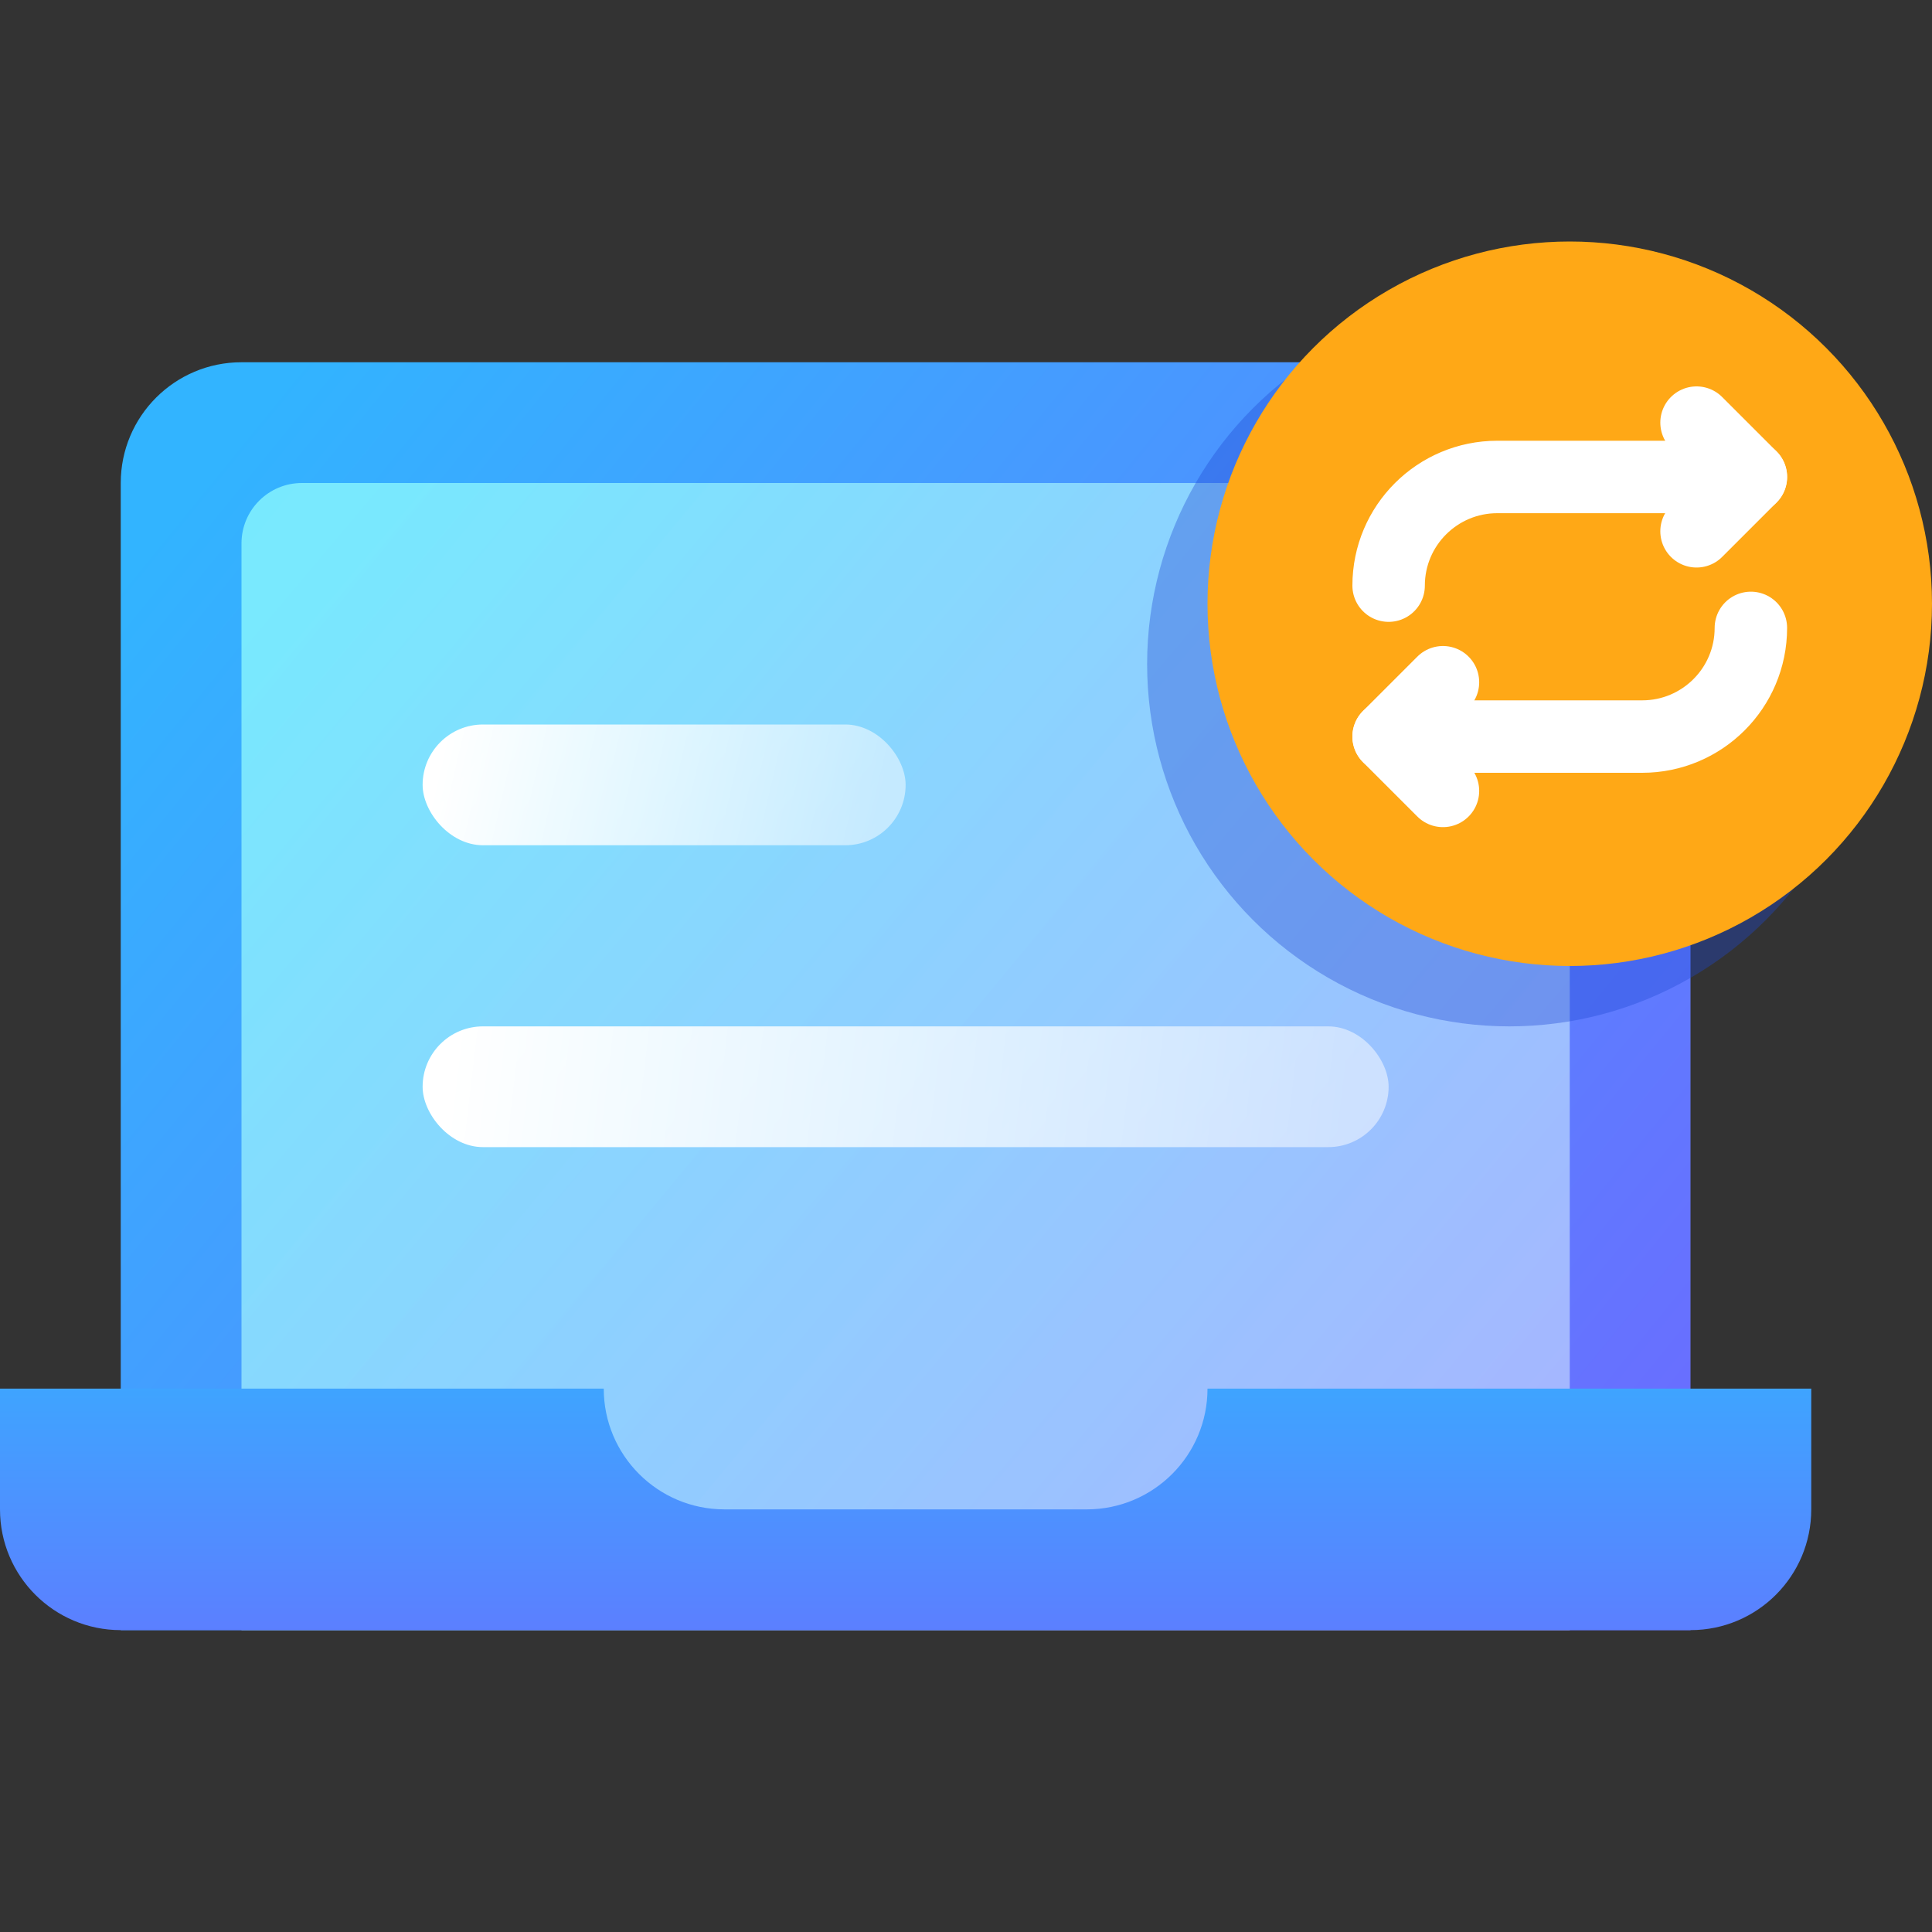
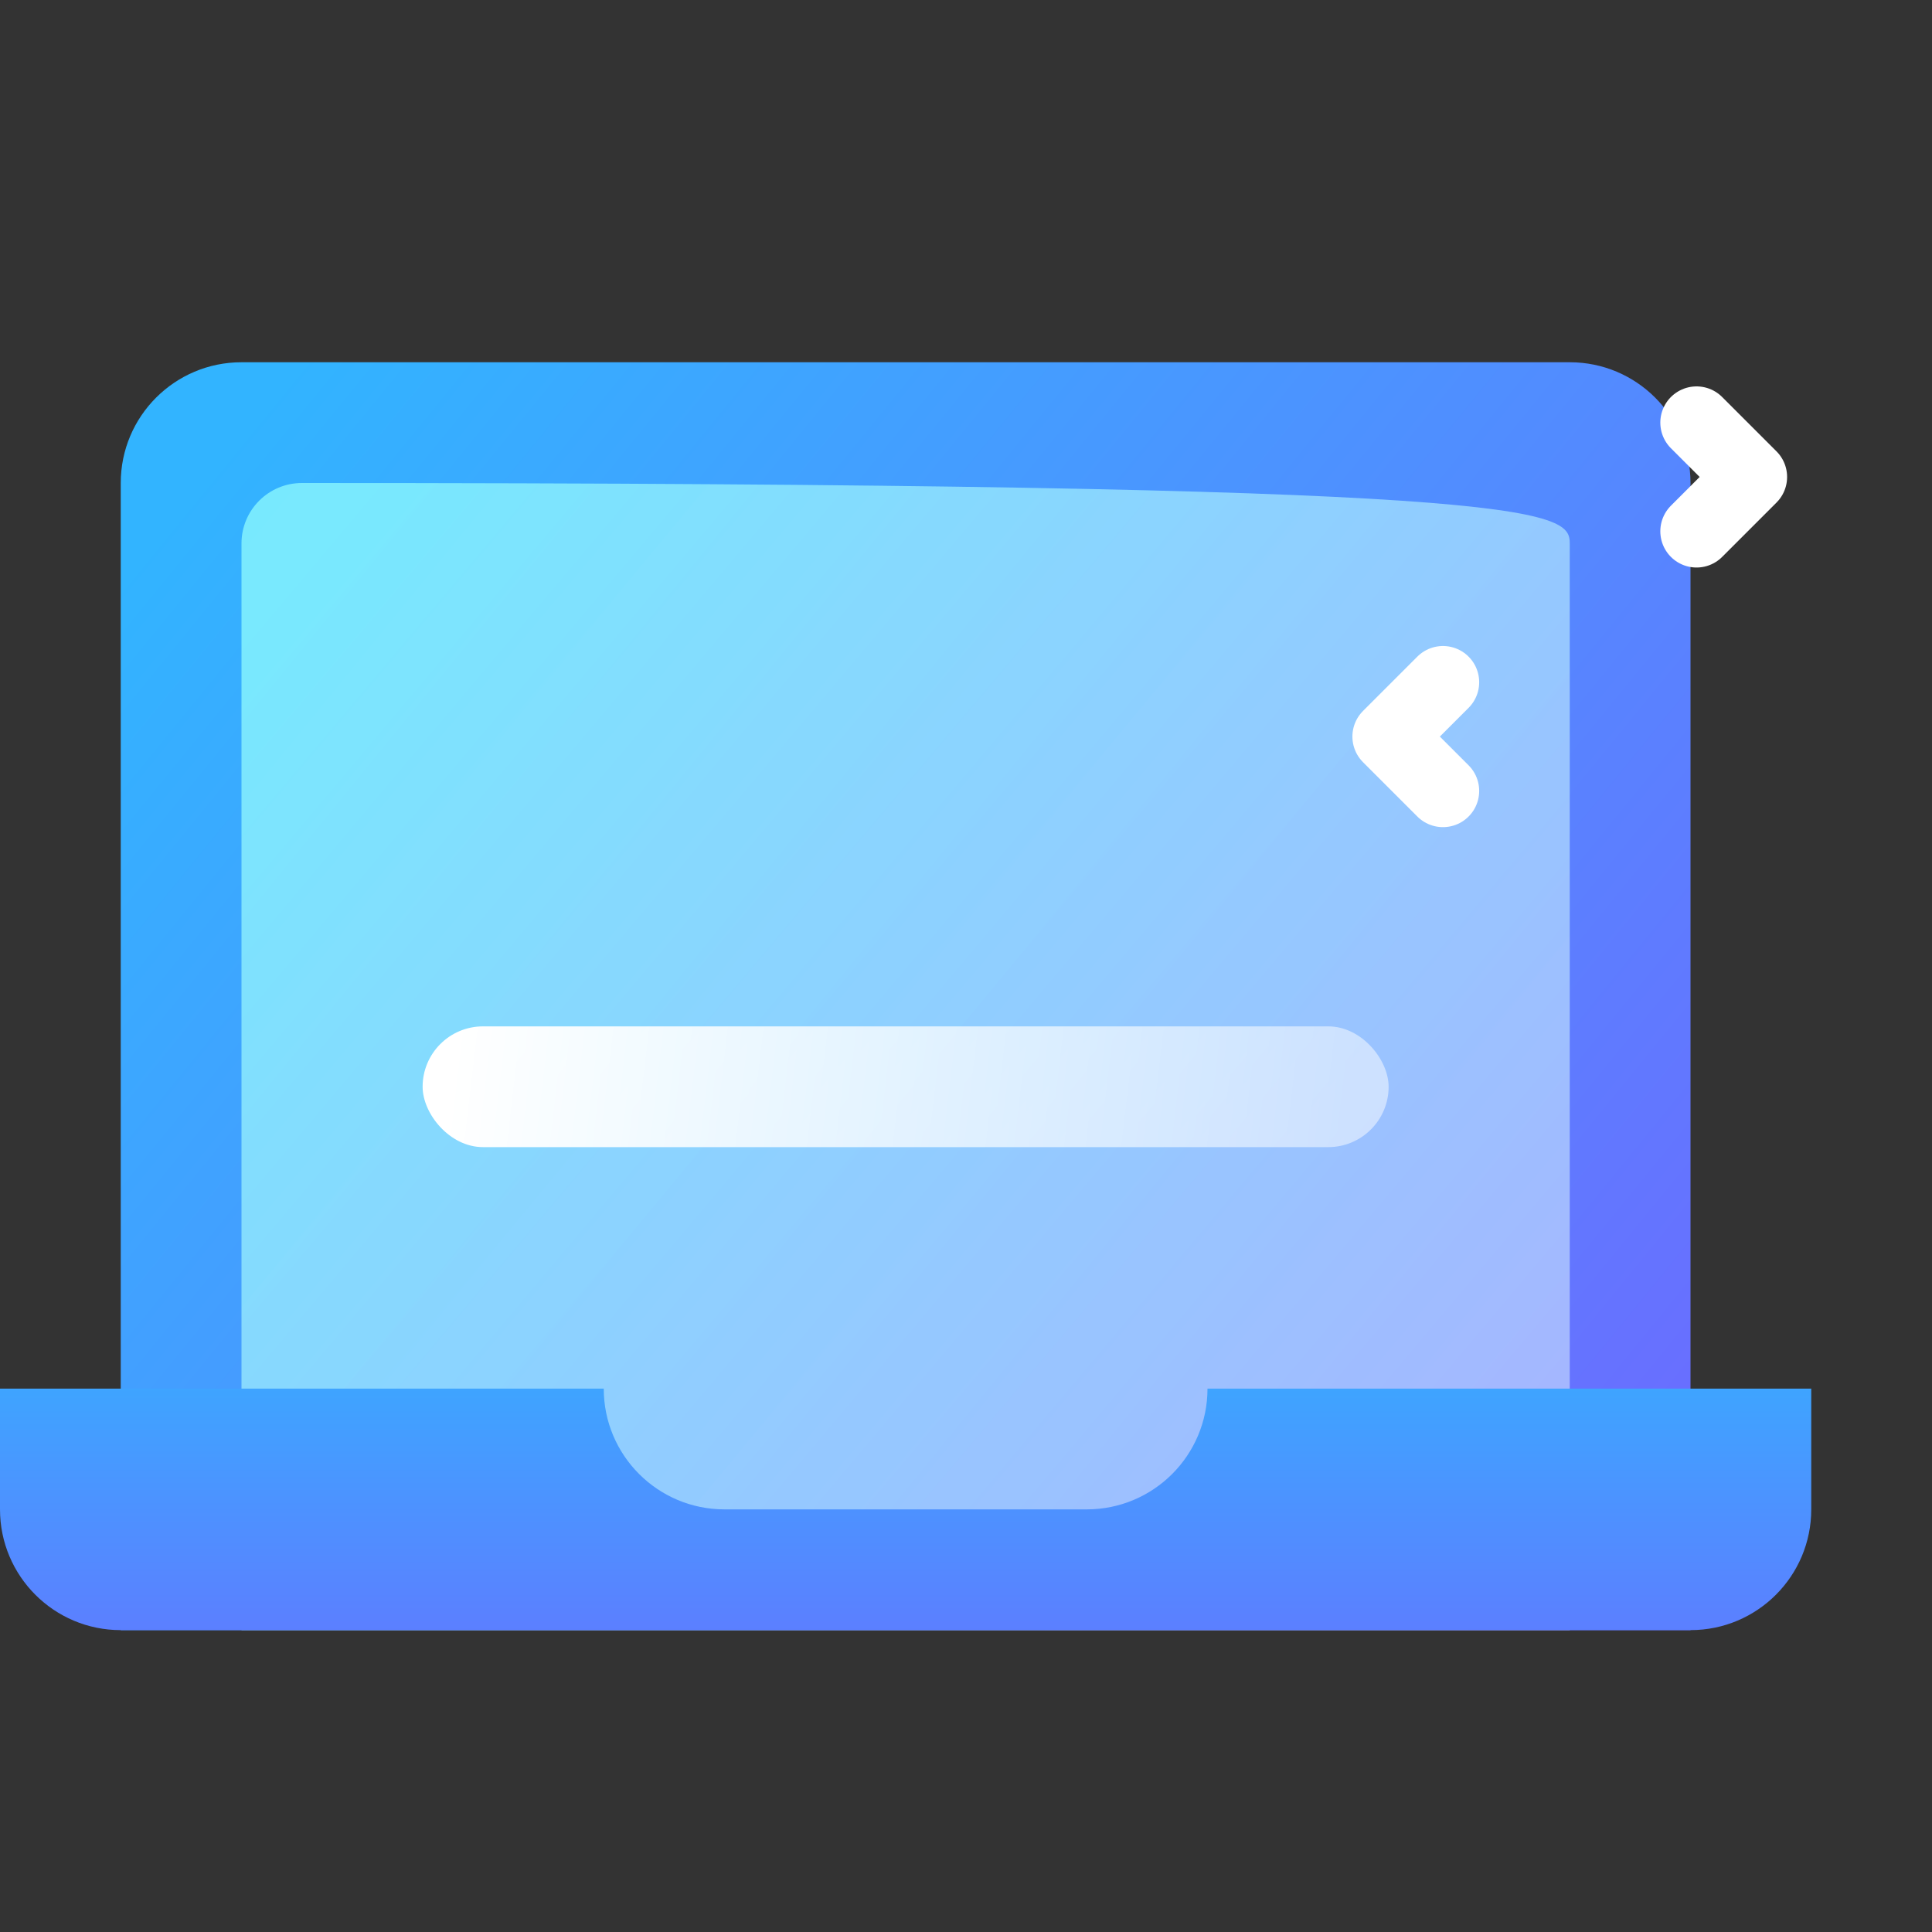
<svg xmlns="http://www.w3.org/2000/svg" width="32px" height="32px" viewBox="0 0 32 32" version="1.1">
  <rect x="0" y="0" width="32" height="32" fill="#333333" stroke="none" />
  <title>Notebook recovery</title>
  <desc>Created with Sketch.</desc>
  <defs>
    <linearGradient x1="0%" y1="17.382%" x2="100%" y2="82.618%" id="linearGradient-1">
      <stop stop-color="#32B4FF" offset="0%" />
      <stop stop-color="#696EFF" offset="100%" />
    </linearGradient>
    <linearGradient x1="99.509%" y1="86.936%" x2="0%" y2="14.503%" id="linearGradient-2">
      <stop stop-color="#B6C6FF" offset="0%" />
      <stop stop-color="#89F7FE" offset="100%" />
    </linearGradient>
    <linearGradient x1="2.79%" y1="47.293%" x2="96.317%" y2="52.74%" id="linearGradient-3">
      <stop stop-color="#FFFFFF" offset="0%" />
      <stop stop-color="#FFFFFF" stop-opacity="0.5" offset="100%" />
    </linearGradient>
    <linearGradient x1="2.79%" y1="49.323%" x2="96.317%" y2="50.685%" id="linearGradient-4">
      <stop stop-color="#FFFFFF" offset="0%" />
      <stop stop-color="#FFFFFF" stop-opacity="0.5" offset="100%" />
    </linearGradient>
    <linearGradient x1="50%" y1="-44.067%" x2="50%" y2="146.875%" id="linearGradient-5">
      <stop stop-color="#32B4FF" offset="0%" />
      <stop stop-color="#696EFF" offset="100%" />
    </linearGradient>
  </defs>
  <g id="页面-1" stroke="none" stroke-width="1" fill="none" fill-rule="evenodd">
    <g id="导航栏图标" transform="translate(-12, -15)">
      <g id="Notebook-recovery-2" transform="translate(12, 15)">
        <g id="Notebook-recovery">
          <rect id="矩形" fill="#D8D8D8" opacity="0" x="0" y="0" width="32" height="32" />
          <g id="编组-45" transform="translate(0, 4)">
            <g id="编组-15" transform="translate(0, 2)">
              <path d="M4,0 L26,0 C27.105,-2.02906125e-16 28,0.895 28,2 L28,21 L28,21 L2,21 L2,2 C2,0.895 2.895,2.02906125e-16 4,0 Z" id="矩形" fill="url(#linearGradient-1)" />
-               <path d="M5,2 L25,2 C25.552,2 26,2.448 26,3 L26,21 L26,21 L4,21 L4,3 C4,2.448 4.448,2 5,2 Z" id="矩形" fill-opacity="0.8" fill="url(#linearGradient-2)" />
-               <rect id="矩形" fill="url(#linearGradient-3)" x="7" y="6" width="8" height="2" rx="1" />
+               <path d="M5,2 C25.552,2 26,2.448 26,3 L26,21 L26,21 L4,21 L4,3 C4,2.448 4.448,2 5,2 Z" id="矩形" fill-opacity="0.8" fill="url(#linearGradient-2)" />
              <rect id="矩形" fill="url(#linearGradient-4)" x="7" y="11" width="16" height="2" rx="1" />
              <path d="M10,17 C10,18.105 10.895,19 12,19 L12,19 L18,19 C19.105,19 20,18.105 20,17 L20,17 L30,17 L30,19 C30,20.105 29.105,21 28,21 L2,21 C0.895,21 1.3527075e-16,20.105 0,19 L0,17 Z" id="形状结合" fill="url(#linearGradient-5)" />
            </g>
            <g id="编组-14" transform="translate(19, 0)">
              <g id="编组-17">
-                 <circle id="椭圆形" fill="#1F49D2" opacity="0.367" cx="6" cy="7" r="6" />
-                 <circle id="椭圆形" fill="#FFA816" cx="7" cy="6" r="6" />
                <g id="编组" transform="translate(4, 3)" stroke="#FFFFFF" stroke-linecap="round" stroke-linejoin="round" stroke-width="1.2">
-                   <path d="M0,2.7 C0,1.703 0.809,0.9 1.8,0.9 L6,0.9" id="路径" />
                  <polyline id="路径" points="5.1 -2.25375274e-14 6 0.9 5.1 1.8" />
-                   <path d="M6,3.4 C6,4.397 5.191,5.2 4.2,5.2 L0,5.2" id="路径" />
                  <polyline id="路径" points="0.9 6.1 0 5.2 0.9 4.3" />
                </g>
              </g>
            </g>
          </g>
        </g>
      </g>
    </g>
  </g>
</svg>